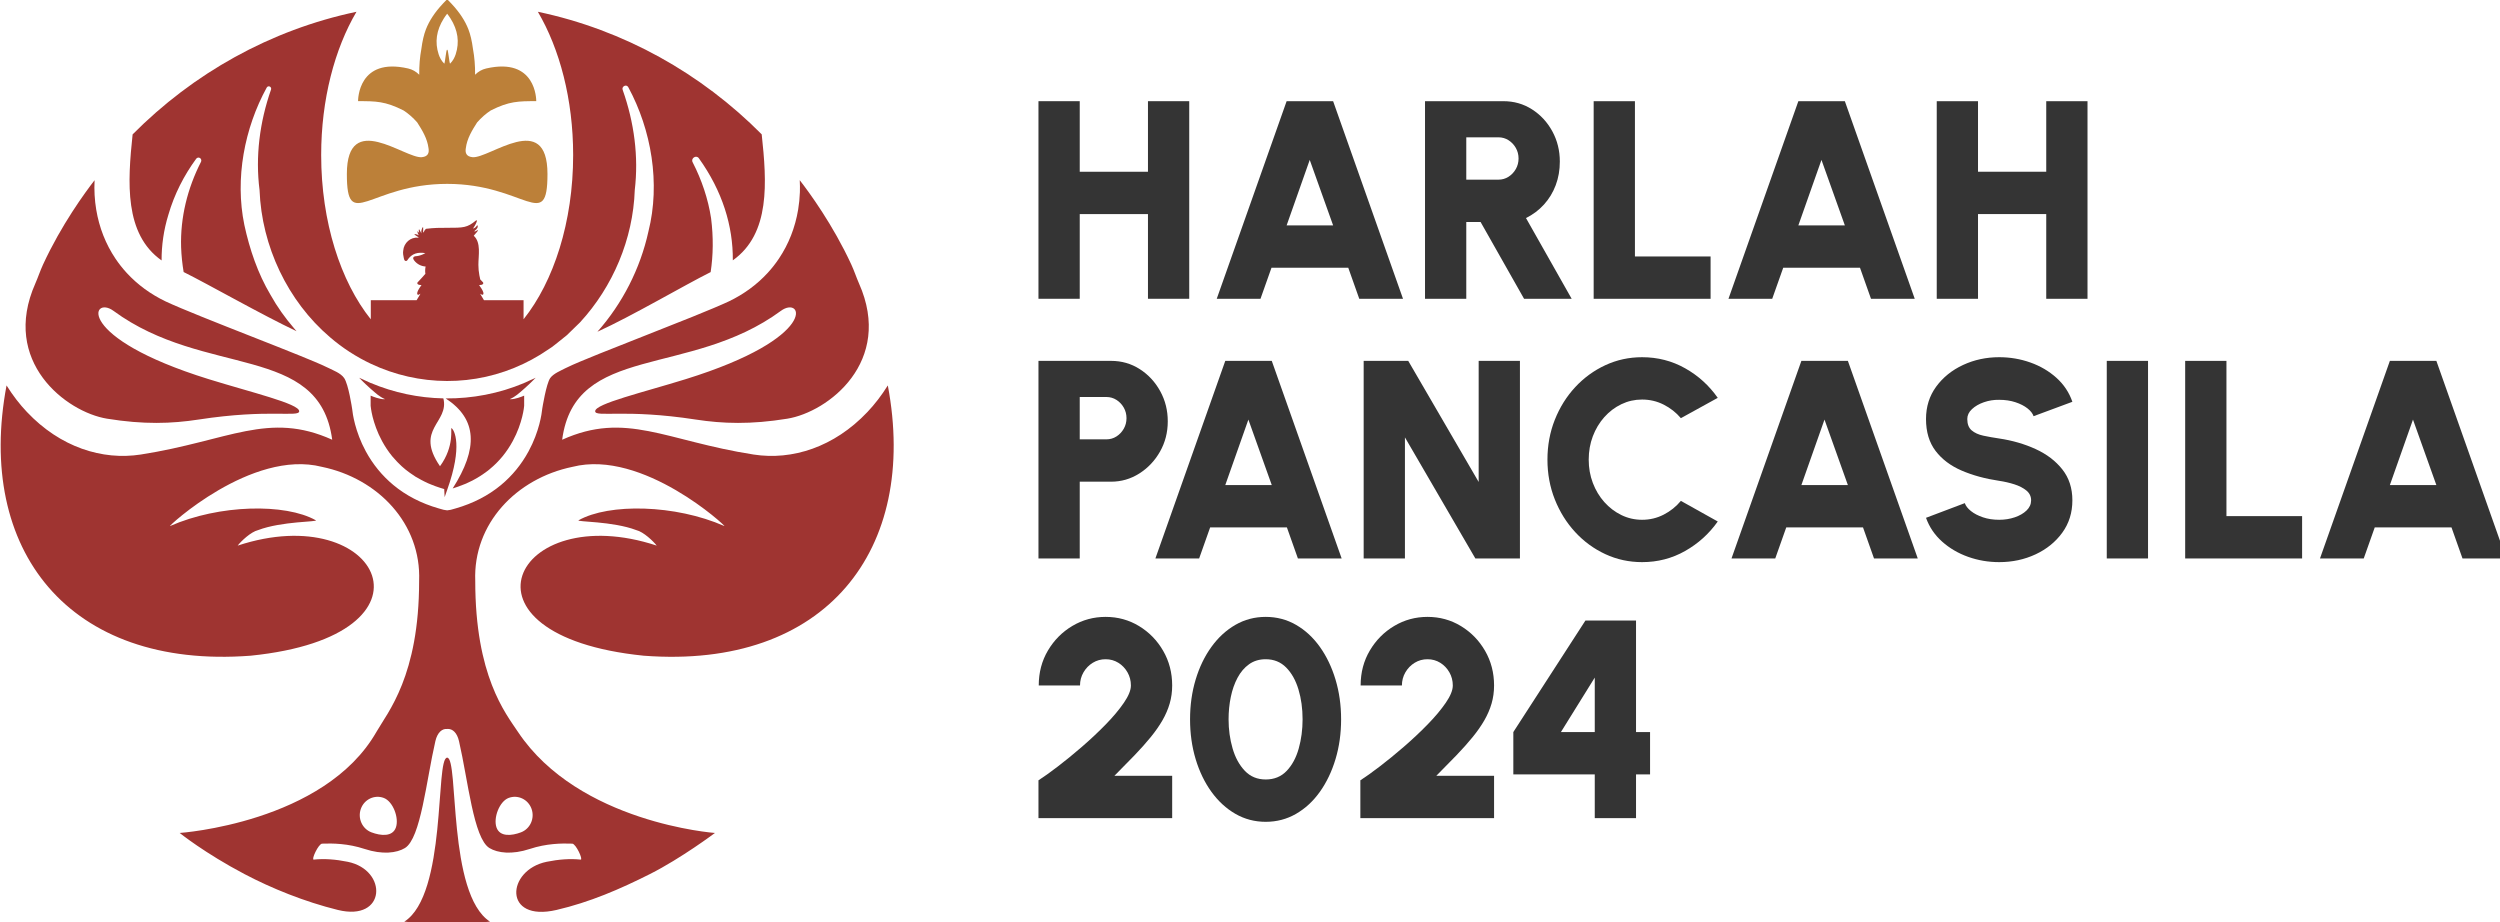
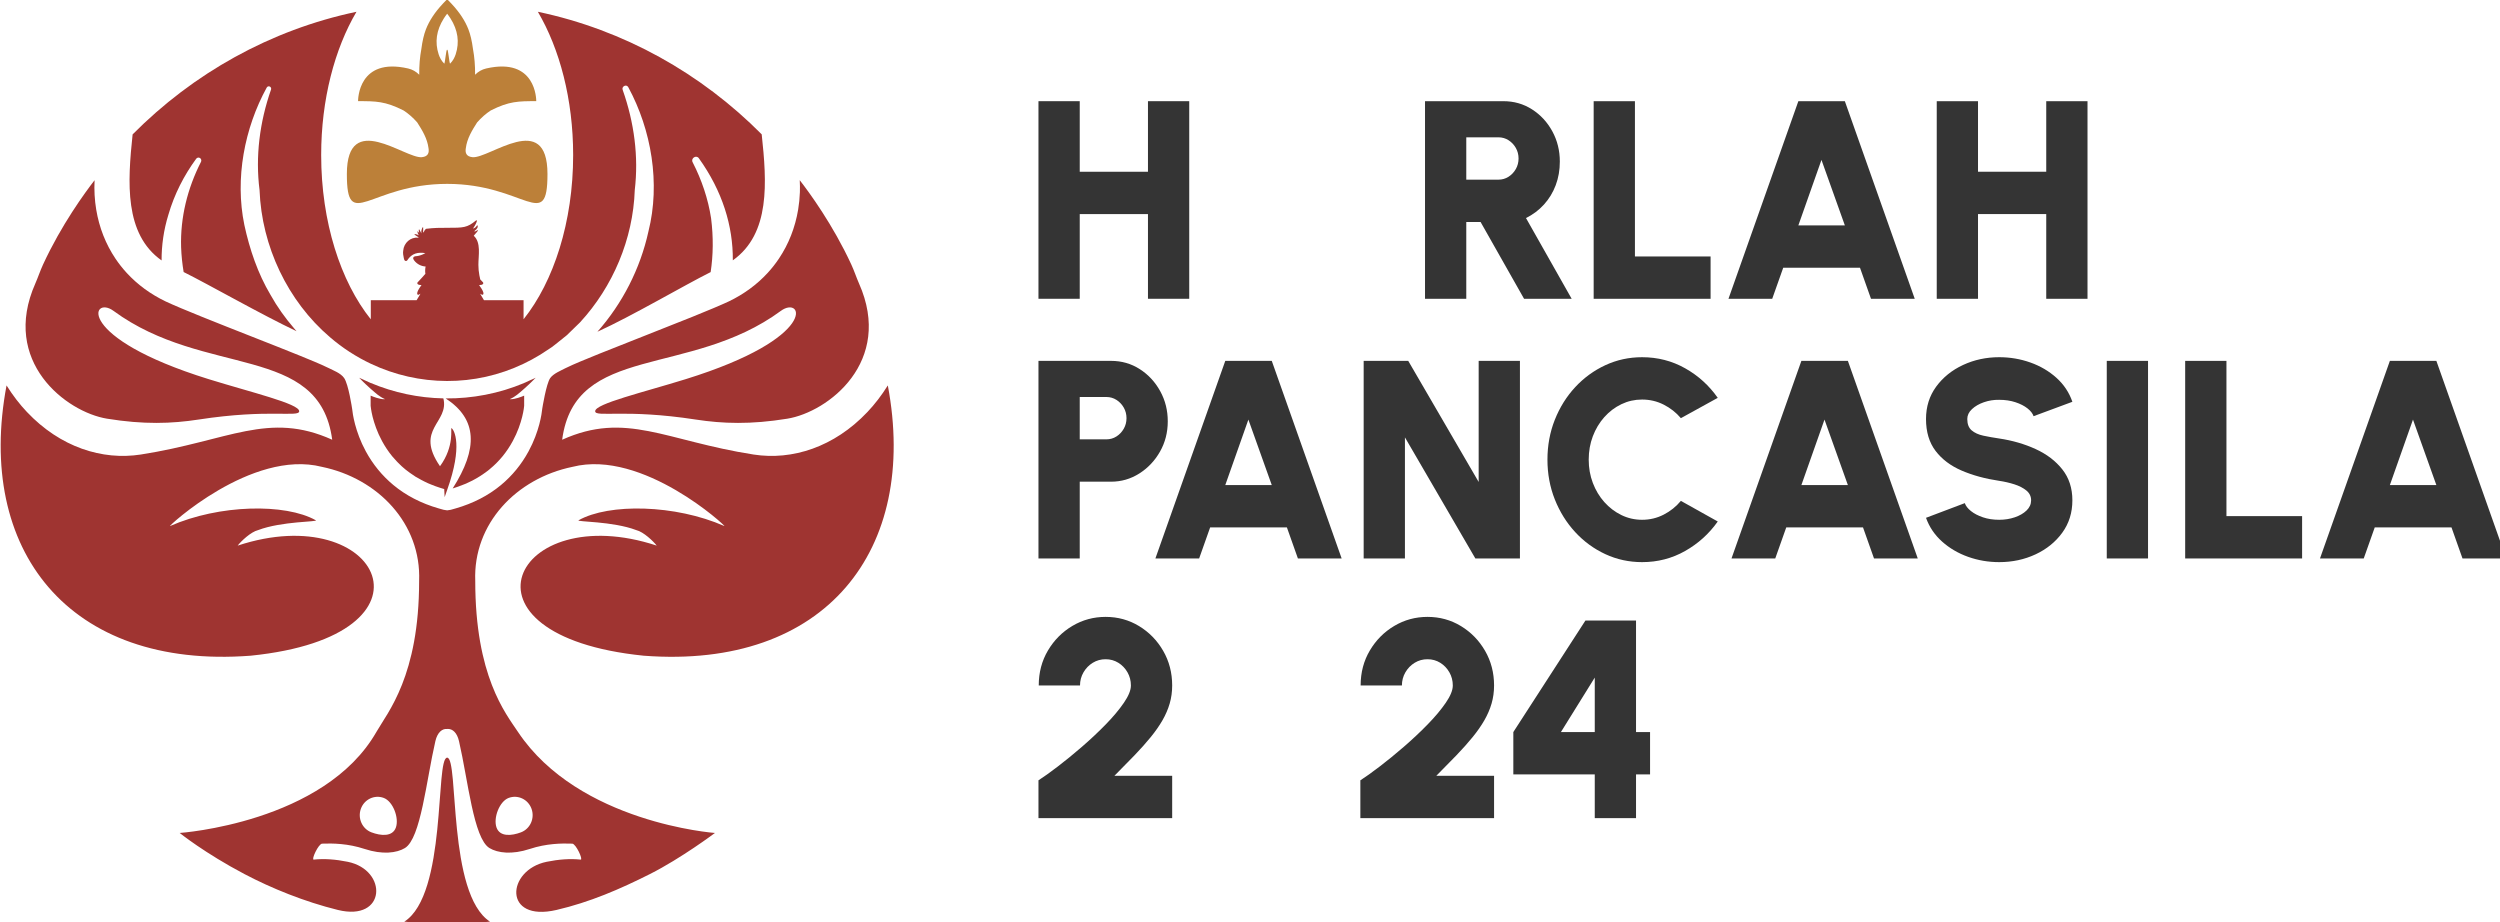
<svg xmlns="http://www.w3.org/2000/svg" xmlns:ns1="http://sodipodi.sourceforge.net/DTD/sodipodi-0.dtd" xmlns:ns2="http://www.inkscape.org/namespaces/inkscape" version="1.1" id="svg2" width="512.063" height="188.928" viewBox="0 0 512.063 188.928" ns1:docname="HARLAH PANCASILA 2024_LOGO_CMYK.ai">
  <ns1:namedview id="namedview58" pagecolor="#ffffff" bordercolor="#000000" borderopacity="0.25" ns2:showpageshadow="2" ns2:pageopacity="0.0" ns2:pagecheckerboard="0" ns2:deskcolor="#d1d1d1" />
  <defs id="defs6">
    <clipPath clipPathUnits="userSpaceOnUse" id="clipPath16">
      <path d="M 0,1500 H 3000 V 0 H 0 Z" id="path14" />
    </clipPath>
  </defs>
  <g id="g8" transform="matrix(1.333,0,0,-1.333,0,2000)">
    <g id="g10" transform="matrix(0.154,0,0,0.158,-38.397,1311.131)">
      <g id="g12" clip-path="url(#clipPath16)">
        <g id="g18" transform="translate(756.822,421.742)">
          <path d="m 0,0 c 9.238,3.394 19.484,-1.35 22.87,-10.593 3.393,-9.239 -1.343,-19.48 -10.581,-22.874 -9.246,-3.397 -20.964,-4.571 -24.354,4.681 C -15.459,-19.548 -9.238,-3.394 0,0 m -112.495,-28.786 c -3.39,-9.252 -15.108,-8.078 -24.354,-4.681 -9.238,3.394 -13.974,13.635 -10.581,22.874 3.386,9.243 13.632,13.987 22.87,10.593 9.238,-3.394 15.459,-19.548 12.065,-28.786 m 490.848,429.958 c 0,-0.017 -0.018,-0.017 -0.018,-0.044 -6.315,-9.822 -13.127,-18.405 -20.356,-25.841 0,0 0,-0.018 -0.026,-0.018 -33.141,-34.115 -74.999,-47.171 -113.624,-41.289 -87.919,13.398 -127.305,42.354 -190.902,14.372 12.749,93.883 127.043,59.958 218.215,125.326 21.819,15.639 39.654,-25.659 -94.985,-66.416 -42.265,-12.802 -90.295,-23.852 -90.295,-31.161 0,-6.28 29.653,2.502 100.324,-8.105 27.105,-4.066 54.896,-4.942 91.334,0.822 40.883,6.469 106.189,55.535 71.611,131.485 -2.621,5.759 -4.698,12.108 -7.715,18.477 -18.298,38.64 -41.902,70.034 -51.44,82.02 0.199,-3.911 0.292,-7.817 0.152,-11.668 -0.21,-5.697 -0.795,-11.405 -1.744,-16.962 -2.984,-17.466 -9.448,-33.514 -19.212,-47.698 -3.357,-4.88 -7.136,-9.556 -11.229,-13.898 -10.655,-11.294 -23.632,-20.582 -38.577,-27.613 -16.78,-7.651 -52.105,-21.203 -86.27,-34.306 l -1.027,-0.393 c -15.381,-5.909 -29.84,-11.458 -42.19,-16.305 -7.148,-2.804 -13.586,-5.374 -19.075,-7.628 -2.691,-1.111 -5.155,-2.143 -7.361,-3.094 -3.206,-1.378 -5.737,-2.533 -7.517,-3.421 l -0.398,-0.196 c -3.56,-1.891 -11.263,-4.812 -14.52,-9.267 -3.981,-5.445 -7.892,-29.432 -7.892,-29.432 l -0.117,-0.785 C 33.065,373.923 30.725,356.522 19.892,337.061 12.827,324.366 3.566,313.344 -7.637,304.282 c -12.622,-10.201 -27.765,-17.817 -45.012,-22.66 -1.609,-0.479 -3.135,-0.903 -4.464,-1.229 l -0.542,-0.144 -0.777,-0.136 -2.873,-0.433 -2.864,0.433 -0.777,0.136 -0.551,0.144 c -1.319,0.326 -2.855,0.75 -4.463,1.229 -17.239,4.843 -32.391,12.459 -45.003,22.66 -11.204,9.062 -20.473,20.084 -27.539,32.779 -10.824,19.461 -13.173,36.862 -13.597,41.073 l -0.127,0.785 c 0,0 -3.503,23.202 -7.889,29.429 -3.454,4.903 -11.281,7.561 -14.624,9.325 l -0.29,0.138 c -1.788,0.891 -4.323,2.046 -7.532,3.428 -2.198,0.947 -4.664,1.983 -7.361,3.093 -4.102,1.683 -8.746,3.551 -13.821,5.557 -13.721,5.429 -30.598,11.907 -48.465,18.766 -34.165,13.107 -69.498,26.659 -86.105,34.232 -15.112,7.105 -28.089,16.397 -38.737,27.687 -4.085,4.331 -7.864,9.007 -11.231,13.894 -9.767,14.191 -16.232,30.239 -19.212,47.702 -1.604,9.395 -2.123,18.949 -1.634,28.573 -9.564,-12.026 -33.128,-43.381 -51.398,-81.963 -3.009,-6.351 -5.084,-12.682 -7.698,-18.422 -34.603,-76.005 30.701,-125.071 71.593,-131.54 36.438,-5.764 64.229,-4.888 91.334,-0.822 70.681,10.607 100.324,1.825 100.324,8.105 0,7.309 -48.029,18.359 -90.295,31.161 -134.629,40.757 -116.804,82.055 -94.975,66.416 91.171,-65.368 205.457,-31.443 218.214,-125.326 -63.606,27.982 -102.983,-0.974 -190.911,-14.372 -38.624,-5.882 -80.483,7.174 -113.623,41.289 -0.027,0 -0.027,0.018 -0.027,0.018 -7.228,7.436 -14.041,16.019 -20.356,25.841 0,0.027 -0.018,0.027 -0.018,0.044 -30.854,-159.656 61.573,-276.369 243.537,-262.853 197.955,19.515 129.335,152.907 -12.938,107.055 3.153,4.03 13.118,13.426 20.446,15.097 23.382,8.701 60.471,7.942 57.507,9.55 -30.294,16.643 -96.43,15.45 -145.453,-5.619 -2.846,-1.22 81.269,75.017 151.561,57.579 55.926,-11.248 99.23,-55.203 96.999,-110.967 0.009,-92.436 -31.4,-127.702 -42.609,-146.809 -52.025,-88.677 -196.3,-98.281 -196.3,-98.281 0,0 24.913,-19.588 64.625,-39.971 27.012,-13.865 59.995,-26.92 93.168,-34.893 48.451,-11.645 50.117,38.85 9.821,46.837 -12.116,2.403 -23.482,3.207 -33.854,2.114 -2.755,-0.289 4.698,15.387 8.349,15.522 10.543,0.389 25.812,0.19 42.374,-5.15 17.78,-5.737 32.083,-3.984 40.259,0.877 15.866,9.405 21.332,65.837 30.376,103.955 2.105,8.873 7.047,12.306 11.79,11.845 0.28,0.027 0.56,0.036 0.831,0.036 4.491,0 8.981,-3.523 10.96,-11.881 9.044,-38.118 14.519,-94.55 30.375,-103.955 8.186,-4.861 22.479,-6.614 40.269,-0.877 16.552,5.34 31.821,5.539 42.374,5.15 3.641,-0.135 11.104,-15.811 8.348,-15.522 -10.372,1.093 -21.738,0.289 -33.863,-2.114 -40.287,-7.987 -43.849,-59.036 9.821,-46.837 33.19,7.544 63.073,20.122 93.168,34.893 31.204,15.314 64.88,39.971 64.88,39.971 0,0 -135.903,9.604 -196.546,98.281 -12.507,18.289 -42.617,54.373 -42.617,146.809 -2.232,55.764 41.081,99.719 97.008,110.967 70.291,17.438 154.398,-58.799 151.552,-57.579 -49.015,21.069 -115.16,22.262 -145.454,5.619 -2.954,-1.608 34.125,-0.849 57.517,-9.55 7.318,-1.671 17.283,-11.067 20.446,-15.097 C 5.481,291.226 -63.13,157.834 134.816,138.319 316.78,124.803 409.208,241.516 378.353,401.172" style="fill:#9f3431;fill-opacity:1;fill-rule:nonzero;stroke:none" id="path20" />
        </g>
        <g id="g22" transform="translate(738.285,301.409)">
          <path d="m 0,0 c -14.076,-1.337 -28.343,-2.024 -42.771,-2.024 -14.438,0 -28.722,0.687 -42.808,2.024 42.811,26.453 30.734,159.503 42.799,159.503 C -30.966,159.503 -42.768,26.796 0,0" style="fill:#9f3431;fill-opacity:1;fill-rule:nonzero;stroke:none" id="path24" />
        </g>
        <g id="g26" transform="translate(703.988,1144.902)">
          <path d="M 0,0 C -1.057,-3.1 -2.731,-6.328 -5.637,-9.104 -6.5,-7.413 -7.496,5.017 -8.394,4.404 c -0.024,0.023 -0.049,0.022 -0.094,0 -0.045,0.022 -0.07,0.023 -0.093,0 -0.898,0.613 -1.895,-11.817 -2.758,-13.508 -2.905,2.776 -4.58,6.004 -5.637,9.104 -3.968,11.808 -2.274,23.448 5.154,34.917 1.064,1.619 2.176,3.165 3.334,4.59 1.159,-1.425 2.271,-2.971 3.334,-4.59 C 2.275,23.448 3.968,11.808 0,0 m 16.745,-100.009 c -6.34,0.629 -7.405,4.404 -6.606,8.832 1.186,9.171 6.049,17.036 11.228,24.924 4.26,4.738 8.801,8.612 13.612,11.658 18.346,9.066 27.733,9.066 45.435,9.07 -0.013,1.365 -0.083,42.963 -49.949,31.781 -4.267,-0.957 -7.937,-3.025 -11.083,-6.098 0.099,8.937 -0.634,17.296 -2.125,25.126 -1.028,7.635 -2.532,13.96 -4.527,18.962 -3.306,8.378 -8.936,16.685 -16.813,24.893 -0.111,0.121 -0.224,0.24 -0.336,0.36 -0.35,0.362 -0.713,0.724 -1.072,1.085 -0.968,1.005 -1.927,2.015 -2.954,2.989 -0.021,-0.021 -0.026,-0.026 -0.043,-0.042 -0.017,0.016 -0.021,0.021 -0.043,0.042 -1.027,-0.974 -1.986,-1.984 -2.954,-2.989 -0.359,-0.361 -0.721,-0.723 -1.071,-1.085 -0.112,-0.12 -0.226,-0.239 -0.337,-0.36 C -20.769,40.931 -26.4,32.624 -29.706,24.246 -31.7,19.244 -33.205,12.919 -34.233,5.284 c -1.49,-7.83 -2.223,-16.189 -2.125,-25.126 -3.146,3.073 -6.816,5.141 -11.083,6.098 -49.866,11.182 -49.936,-30.416 -49.949,-31.781 17.702,-0.004 27.09,-0.004 45.436,-9.07 4.811,-3.046 9.351,-6.92 13.612,-11.658 5.178,-7.888 10.042,-15.753 11.227,-24.924 0.799,-4.428 -0.265,-8.203 -6.605,-8.832 -16.745,-1.645 -74.852,46.25 -74.852,-16.357 0,-57.382 22.299,-9.646 100.084,-9.604 77.785,-0.042 100.084,-47.778 100.084,9.604 0,62.607 -58.106,14.712 -74.851,16.357" style="fill:#bc8039;fill-opacity:1;fill-rule:nonzero;stroke:none" id="path28" />
        </g>
        <g id="g30" transform="translate(1009.338,1067.104)">
          <path d="m 0,0 c -60.336,59.231 -137.33,101.558 -223.348,119.198 21.792,-36.092 35.217,-85.228 35.217,-139.346 0,-65.109 -19.396,-122.992 -49.478,-159.692 v 18.559 h -39.515 c -1.369,2.282 -2.738,4.335 -3.232,5.286 -0.19,0.343 -0.38,0.722 -0.571,1.027 0.267,-0.152 0.609,-0.305 0.875,-0.494 0.533,-0.381 1.217,-0.799 1.902,-0.419 1.255,0.989 0.076,3.575 -1.636,6.161 -0.684,1.141 -1.445,2.206 -2.205,3.195 h 0.608 c 2.244,-0.152 5.248,1.255 2.548,3.385 -0.646,0.684 -1.331,1.369 -2.016,2.091 -0.114,1.293 -0.646,2.549 -0.836,3.841 -0.685,3.386 -0.951,6.846 -0.989,10.269 -0.038,9.089 2.89,21.64 -4.64,28.333 0.495,0.646 1.217,1.445 1.978,2.281 0.228,0.267 1.407,1.522 1.597,1.788 0.875,1.331 0.152,1.75 -0.076,1.446 -0.722,-1.066 -2.738,-1.636 -2.89,-1.218 -0.152,0.419 2.205,1.56 3.08,3.461 0.609,1.369 0.19,2.587 -0.342,2.358 -1.464,-2.327 -2.605,-2.607 -3.852,-3.156 -0.25,0.166 0.581,1.255 1.608,2.89 0.761,1.293 3.499,6.313 1.103,4.982 -8.785,-7.112 -12.588,-7.112 -28.675,-7.112 -7.53,0 -12.626,0.038 -21.26,-0.989 -0.951,-0.912 -1.673,-1.977 -2.168,-3.156 -0.038,0 -0.038,0 -0.038,-0.038 -1.103,-1.787 -0.266,2.282 -0.57,4.678 -0.114,1.065 -2.206,-2.244 -1.787,-5.439 0.038,-0.152 0.038,-0.304 0.038,-0.533 -0.533,0.914 -1.293,2.739 -2.13,3.88 -0.495,0.647 -0.723,-1.293 -0.038,-3.385 -0.457,0.57 -0.951,1.103 -1.445,1.521 -0.647,0.571 -0.342,-1.749 1.027,-3.803 -2.32,1.332 -4.983,1.332 -4.298,0.723 1.825,-1.598 5.666,-3.156 3.575,-3.042 -0.038,0 -0.038,-0.038 -0.038,-0.038 -7.34,0.76 -14.186,-4.945 -14.794,-12.665 -0.419,-2.396 0.114,-4.792 0.608,-7.15 0.229,-0.951 0.419,-2.129 1.293,-2.624 0.723,-0.38 1.484,-0.228 2.054,0.304 4.678,7.226 10.991,8.177 18.141,7.15 -2.206,-1.293 -4.64,-2.205 -7.15,-2.7 -1.559,-0.494 -3.917,0.114 -4.83,-1.559 -0.532,-1.103 0.342,-2.244 0.989,-3.081 2.7,-3.422 6.959,-5.438 11.257,-5.705 -0.495,-2.357 -0.609,-4.754 -0.228,-7.073 -2.244,-2.587 -4.64,-5.058 -6.998,-7.53 -2.738,-2.13 0.305,-3.537 2.51,-3.385 h 0.609 c -0.723,-0.989 -1.522,-2.054 -2.206,-3.195 -1.635,-2.586 -2.852,-5.172 -1.597,-6.161 0.646,-0.38 1.369,0.038 1.901,0.419 0.304,0.189 0.57,0.342 0.837,0.494 -0.152,-0.305 -0.342,-0.684 -0.533,-1.027 -0.494,-0.951 -1.863,-3.004 -3.27,-5.286 h -45.714 v -18.597 c -30.12,36.7 -49.516,94.621 -49.516,159.73 0,54.118 13.425,103.216 35.217,139.346 -86.023,-17.641 -163.021,-60.004 -223.359,-119.246 -5.047,-46.515 -8.482,-96.809 28.907,-122.582 -0.056,14.642 2.067,29.533 6.769,44.409 5.857,19.738 15.479,38.183 27.763,54.498 0.95,1.255 2.7,1.521 3.955,0.57 1.141,-0.836 1.445,-2.357 0.836,-3.574 -13.539,-25.9 -20.727,-54.118 -19.852,-82.946 0.305,-8.342 1.198,-16.394 2.52,-24.222 25.068,-12.14 77.535,-41.366 112.654,-57.559 -0.926,1.081 -1.809,2.11 -2.602,2.981 -8.785,9.926 -16.81,20.879 -23.351,32.364 -12.702,20.765 -20.879,44.382 -26.127,68.038 -9.584,45.218 0.19,94.241 22.324,133.564 0.646,1.179 2.092,1.56 3.233,0.913 1.027,-0.57 1.445,-1.787 1.064,-2.89 -11.371,-31.68 -15.706,-65.299 -11.447,-97.664 2.092,-54.688 28.105,-108.046 70.205,-143.072 12.589,-10.573 26.356,-19.206 40.807,-25.861 v -0.001 c 47.92,-22.095 103.825,-22.666 152.429,0 v 0.001 c 5.438,2.509 10.762,5.324 16.011,8.443 3.347,2.281 12.207,7.34 15.174,9.963 3.385,2.739 8.595,6.618 11.98,9.356 2.966,2.777 10.23,9.736 13.197,12.512 32.706,34.609 52.901,80.93 54.574,128.659 3.955,32.365 -0.57,65.87 -12.056,97.36 -1.369,3.346 3.727,6.046 5.629,2.586 23.009,-41.454 32.174,-93.404 20.042,-140.335 -8.142,-36.116 -25.985,-70.053 -50.9,-97.447 34.07,15.07 86.876,45.313 113,58.026 2.561,16.431 2.836,33.9 0.423,52.39 -2.928,18.673 -9.279,37.118 -18.369,54.384 -2.205,3.879 3.575,7.568 6.199,3.917 23.442,-31.842 34.165,-65.828 33.865,-99.266 C 8.805,-96.498 5.123,-46.489 0,0" style="fill:#9f3431;fill-opacity:1;fill-rule:nonzero;stroke:none" id="path32" />
        </g>
        <g id="g34" transform="translate(695.506,721.307)">
          <path d="m 0,0 -2.519,-7.065 -0.029,0.492 -0.405,7.398 C -3.04,0.854 -3.127,0.883 -3.214,0.912 -3.402,0.941 -3.591,0.984 -3.779,1.057 -4.85,1.375 -5.892,1.679 -6.92,2.012 c -0.348,0.087 -0.681,0.16 -0.999,0.319 -1.289,0.42 -2.548,0.84 -3.851,1.288 -1.303,0.464 -2.635,0.956 -3.938,1.492 -2.375,0.883 -4.705,1.882 -6.964,3.025 -0.984,0.493 -2.027,0.985 -3.011,1.492 -4.011,1.983 -7.804,4.27 -11.394,6.876 -0.883,0.652 -1.752,1.26 -2.635,1.911 -0.811,0.536 -1.607,1.144 -2.374,1.796 -2.447,1.983 -4.778,4.053 -6.95,6.268 -0.419,0.377 -0.81,0.768 -1.143,1.144 -1.651,1.651 -3.185,3.33 -4.677,5.082 -3.822,4.589 -7.209,9.526 -10.163,14.839 -4.922,8.832 -7.716,17.229 -9.367,23.497 -1.563,6.269 -1.94,10.439 -1.983,10.786 v 9.859 c 2.794,-1.187 8.961,-3.489 13.464,-3.489 0.347,0 0.608,0 0.883,0.087 -5.588,2.331 -9.034,5.574 -14.347,10.091 -0.261,0.232 -0.565,0.492 -0.84,0.724 -6.081,5.27 -10.627,9.975 -10.627,9.975 l 11.467,-5.082 v 0.044 C -53.147,94.495 -28.492,89.5 -3.779,89.008 2.244,65.192 -32.806,59.315 -7.152,23.034 7.615,42.665 3.214,60.675 4.271,60.096 7.022,58.576 15.882,43.129 0,0" style="fill:#9f3431;fill-opacity:1;fill-rule:nonzero;stroke:none" id="path36" />
        </g>
        <g id="g38" transform="translate(783.79,830.38)">
          <path d="m 0,0 c 0,0 -4.546,-4.705 -10.627,-9.975 -0.26,-0.232 -0.564,-0.492 -0.839,-0.724 -5.314,-4.517 -8.759,-7.76 -14.333,-10.091 0.261,-0.087 0.536,-0.087 0.869,-0.087 4.517,0 10.684,2.302 13.464,3.489 v -9.859 c -0.029,-0.767 -1.491,-16.591 -11.351,-34.283 -2.939,-5.313 -6.341,-10.25 -10.163,-14.839 -1.839,-2.172 -3.75,-4.242 -5.776,-6.226 -0.102,-0.115 -0.189,-0.231 -0.304,-0.304 -2.056,-2.026 -4.199,-3.937 -6.458,-5.733 -0.072,-0.115 -0.144,-0.159 -0.231,-0.231 -0.912,-0.724 -1.824,-1.448 -2.751,-2.1 -0.029,-0.072 -0.116,-0.115 -0.145,-0.115 -1.042,-0.768 -2.113,-1.492 -3.17,-2.215 -1.187,-0.84 -2.418,-1.651 -3.634,-2.375 -1.043,-0.608 -2.07,-1.216 -3.142,-1.838 -2.895,-1.709 -5.921,-3.243 -9.048,-4.575 -1.043,-0.507 -2.114,-0.956 -3.185,-1.376 -2.129,-0.883 -4.358,-1.694 -6.573,-2.446 -1.144,-0.391 -2.244,-0.768 -3.402,-1.115 -0.666,-0.232 -1.318,-0.435 -1.998,-0.637 25.451,38.901 24.742,67.364 -7.007,87.56 26.566,-0.231 53.147,4.72 78.034,14.854 0.188,0.116 0.304,0.159 0.304,0.159 z" style="fill:#9f3431;fill-opacity:1;fill-rule:nonzero;stroke:none" id="path40" />
        </g>
        <g id="g42" transform="translate(1394.742,1099.342)">
          <path d="M 0,0 H 41.177 V -192.157 H 0 v 82.353 h -68.078 v -82.353 h -41.177 V 0 h 41.177 V -68.628 H 0 Z" style="fill:#343434;fill-opacity:1;fill-rule:nonzero;stroke:none" id="path44" />
        </g>
        <g id="g46" transform="translate(1533.096,978.558)">
-           <path d="M 0,0 H 46.391 L 23.057,63.687 Z M 0,120.785 H 46.391 L 116.117,-71.373 H 72.469 l -10.98,30.196 h -76.587 l -10.98,-30.196 h -43.649 z" style="fill:#343434;fill-opacity:1;fill-rule:nonzero;stroke:none" id="path48" />
-         </g>
+           </g>
        <g id="g50" transform="translate(1712.351,1023.029)">
          <path d="m 0,0 h 32.118 c 3.659,0 7,0.936 10.018,2.812 3.021,1.877 5.445,4.37 7.276,7.482 1.828,3.11 2.745,6.541 2.745,10.294 0,3.751 -0.917,7.182 -2.745,10.294 -1.831,3.11 -4.255,5.603 -7.276,7.48 -3.018,1.874 -6.359,2.815 -10.018,2.815 H 0 Z M -41.177,-115.844 V 76.313 h 78.236 c 10.522,0 20.039,-2.654 28.55,-7.962 8.509,-5.307 15.256,-12.419 20.245,-21.341 4.986,-8.922 7.479,-18.736 7.479,-29.443 0,-8.235 -1.372,-15.9 -4.117,-22.99 -2.745,-7.091 -6.657,-13.361 -11.737,-18.803 -5.077,-5.445 -11.047,-9.814 -17.91,-13.109 l 45.568,-78.509 H 57.647 L 14.275,-41.177 H 0 v -74.667 z" style="fill:#343434;fill-opacity:1;fill-rule:nonzero;stroke:none" id="path52" />
        </g>
        <g id="g54" transform="translate(1839.449,907.185)">
          <path d="M 0,0 V 192.157 H 41.177 V 41.177 h 75.49 V 0 Z" style="fill:#343434;fill-opacity:1;fill-rule:nonzero;stroke:none" id="path56" />
        </g>
        <g id="g58" transform="translate(2043.686,978.558)">
          <path d="M 0,0 H 46.391 L 23.057,63.687 Z M 0,120.785 H 46.391 L 116.117,-71.373 H 72.469 l -10.98,30.196 h -76.587 l -10.98,-30.196 h -43.649 z" style="fill:#343434;fill-opacity:1;fill-rule:nonzero;stroke:none" id="path60" />
        </g>
        <g id="g62" transform="translate(2291.018,1099.342)">
          <path d="M 0,0 H 41.177 V -192.157 H 0 v 82.353 h -68.078 v -82.353 h -41.177 V 0 h 41.177 V -68.628 H 0 Z" style="fill:#343434;fill-opacity:1;fill-rule:nonzero;stroke:none" id="path64" />
        </g>
        <g id="g66" transform="translate(1326.664,770.48)">
          <path d="m 0,0 h 26.628 c 3.659,0 6.999,0.936 10.018,2.812 3.021,1.877 5.445,4.37 7.276,7.482 1.828,3.11 2.745,6.541 2.745,10.294 0,3.751 -0.917,7.182 -2.745,10.294 -1.831,3.11 -4.255,5.603 -7.276,7.48 -3.019,1.874 -6.359,2.815 -10.018,2.815 H 0 Z M -41.177,-115.844 V 76.313 h 72.472 c 10.52,0 20.06,-2.675 28.617,-8.029 8.555,-5.353 15.348,-12.489 20.382,-21.411 5.032,-8.921 7.549,-18.69 7.549,-29.306 0,-10.798 -2.587,-20.634 -7.755,-29.51 -5.171,-8.876 -12.056,-15.966 -20.656,-21.274 -8.602,-5.308 -17.982,-7.96 -28.137,-7.96 H 0 v -74.667 z" style="fill:#343434;fill-opacity:1;fill-rule:nonzero;stroke:none" id="path68" />
        </g>
        <g id="g70" transform="translate(1471.881,726.009)">
          <path d="M 0,0 H 46.391 L 23.057,63.687 Z M 0,120.785 H 46.391 L 116.117,-71.373 H 72.469 l -10.98,30.196 h -76.587 l -10.98,-30.196 h -43.649 z" style="fill:#343434;fill-opacity:1;fill-rule:nonzero;stroke:none" id="path72" />
        </g>
        <g id="g74" transform="translate(1609.959,654.636)">
          <path d="M 0,0 V 192.157 H 44.471 L 114.745,74.391 v 117.766 h 41.176 V 0 H 111.45 L 41.177,117.766 V 0 Z" style="fill:#343434;fill-opacity:1;fill-rule:nonzero;stroke:none" id="path76" />
        </g>
        <g id="g78" transform="translate(1887.764,651.068)">
          <path d="m 0,0 c -12.996,0 -25.21,2.587 -36.649,7.755 -11.439,5.169 -21.481,12.329 -30.126,21.479 -8.648,9.149 -15.42,19.741 -20.315,31.775 -4.895,12.031 -7.343,24.912 -7.343,38.638 0,13.816 2.448,26.74 7.343,38.774 4.895,12.032 11.667,22.599 20.315,31.706 8.645,9.104 18.687,16.242 30.126,21.411 11.439,5.168 23.653,7.755 36.649,7.755 15.554,0 29.875,-3.592 42.959,-10.774 13.085,-7.184 23.929,-16.768 32.531,-28.753 L 38.705,140 c -4.758,5.49 -10.479,9.882 -17.157,13.176 -6.68,3.295 -13.862,4.941 -21.548,4.941 -7.324,0 -14.208,-1.509 -20.658,-4.528 -6.45,-3.021 -12.125,-7.206 -17.02,-12.559 -4.895,-5.354 -8.715,-11.554 -11.46,-18.6 -2.746,-7.047 -4.118,-14.639 -4.118,-22.783 0,-8.053 1.372,-15.602 4.118,-22.647 2.745,-7.048 6.565,-13.246 11.46,-18.6 4.895,-5.35 10.57,-9.562 17.02,-12.626 6.45,-3.067 13.334,-4.597 20.658,-4.597 7.686,0 14.868,1.667 21.548,5.01 6.678,3.337 12.399,7.798 17.157,13.382 L 75.49,39.528 C 66.888,27.633 56.044,18.071 42.959,10.844 29.875,3.614 15.554,0 0,0" style="fill:#343434;fill-opacity:1;fill-rule:nonzero;stroke:none" id="path80" />
        </g>
        <g id="g82" transform="translate(2046.707,726.009)">
          <path d="M 0,0 H 46.391 L 23.057,63.687 Z M 0,120.785 H 46.391 L 116.117,-71.373 H 72.469 l -10.98,30.196 h -76.587 l -10.98,-30.196 h -43.649 z" style="fill:#343434;fill-opacity:1;fill-rule:nonzero;stroke:none" id="path84" />
        </g>
        <g id="g86" transform="translate(2244.075,651.068)">
          <path d="m 0,0 c -10.798,0 -21.135,1.716 -31.019,5.147 -9.881,3.431 -18.53,8.372 -25.942,14.822 -7.41,6.453 -12.763,14.16 -16.058,23.13 l 38.705,14.272 c 0.914,-2.654 2.952,-5.214 6.11,-7.686 3.155,-2.469 7.157,-4.506 12.009,-6.107 4.85,-1.603 10.246,-2.401 16.195,-2.401 5.49,0 10.659,0.798 15.511,2.401 4.849,1.601 8.785,3.821 11.803,6.657 3.021,2.836 4.531,6.128 4.531,9.881 0,3.844 -1.579,7.024 -4.737,9.541 -3.155,2.515 -7.185,4.528 -12.077,6.04 -4.898,1.509 -9.906,2.627 -15.031,3.361 -13.908,2.011 -26.376,5.33 -37.402,9.951 -11.026,4.619 -19.72,11.002 -26.079,19.146 -6.358,8.145 -9.538,18.484 -9.538,31.022 0,11.986 3.383,22.487 10.158,31.499 6.769,9.013 15.714,16.037 26.831,21.068 11.12,5.032 23.13,7.549 36.03,7.549 10.798,0 21.159,-1.715 31.089,-5.147 9.927,-3.431 18.599,-8.396 26.011,-14.891 7.41,-6.499 12.718,-14.275 15.921,-23.334 L 34.314,141.922 c -0.914,2.652 -2.949,5.19 -6.107,7.616 -3.158,2.424 -7.16,4.416 -12.01,5.97 -4.852,1.555 -10.249,2.335 -16.197,2.335 -5.308,0.089 -10.385,-0.686 -15.235,-2.335 -4.849,-1.646 -8.83,-3.889 -11.94,-6.723 -3.112,-2.839 -4.667,-6.04 -4.667,-9.608 0,-4.943 1.464,-8.626 4.391,-11.05 2.927,-2.426 6.796,-4.142 11.599,-5.147 4.804,-1.008 10.088,-1.922 15.852,-2.745 13.178,-1.922 25.301,-5.354 36.373,-10.294 C 47.444,105 56.32,98.411 63,90.176 69.678,81.94 73.021,71.922 73.021,60.116 73.021,48.128 69.657,37.63 62.934,28.617 56.208,19.604 47.307,12.581 36.236,7.549 25.164,2.517 13.085,0 0,0" style="fill:#343434;fill-opacity:1;fill-rule:nonzero;stroke:none" id="path88" />
        </g>
        <path d="m 2351.41,846.793 h 41.177 V 654.636 h -41.177 z" style="fill:#343434;fill-opacity:1;fill-rule:nonzero;stroke:none" id="path90" />
        <g id="g92" transform="translate(2429.646,654.636)">
          <path d="M 0,0 V 192.157 H 41.177 V 41.177 h 75.49 V 0 Z" style="fill:#343434;fill-opacity:1;fill-rule:nonzero;stroke:none" id="path94" />
        </g>
        <g id="g96" transform="translate(2633.883,726.009)">
          <path d="M 0,0 H 46.391 L 23.057,63.687 Z M 0,120.785 H 46.391 L 116.117,-71.373 H 72.469 l -10.98,30.196 h -76.587 l -10.98,-30.196 h -43.649 z" style="fill:#343434;fill-opacity:1;fill-rule:nonzero;stroke:none" id="path98" />
        </g>
        <g id="g100" transform="translate(1285.487,402.086)">
          <path d="m 0,0 v 36.785 c 5.123,3.201 11.53,7.662 19.216,13.383 7.685,5.715 15.76,12.146 24.226,19.283 8.463,7.138 16.376,14.387 23.743,21.754 7.367,7.367 13.383,14.366 18.05,21.001 4.667,6.632 6.999,12.238 6.999,16.814 0,4.667 -1.144,8.943 -3.431,12.833 -2.287,3.889 -5.329,6.978 -9.125,9.264 -3.799,2.287 -8.032,3.432 -12.696,3.432 -4.668,0 -8.922,-1.145 -12.766,-3.432 -3.844,-2.286 -6.933,-5.375 -9.265,-9.264 -2.332,-3.89 -3.501,-8.166 -3.501,-12.833 H 0.273 c 0,12.626 3.067,23.971 9.198,34.04 6.128,10.064 14.251,18.026 24.363,23.88 10.109,5.855 21.159,8.785 33.148,8.785 12.168,0 23.285,-2.973 33.351,-8.921 10.066,-5.949 18.095,-13.978 24.089,-24.087 5.992,-10.112 8.989,-21.344 8.989,-33.697 0,-6.131 -0.823,-11.964 -2.469,-17.5 -1.649,-5.539 -4.051,-10.981 -7.206,-16.334 C 120.578,89.832 116.667,84.364 112,78.785 107.332,73.201 101.958,67.325 95.872,61.148 89.787,54.972 83.085,48.313 75.764,41.177 h 57.647 V 0 Z" style="fill:#343434;fill-opacity:1;fill-rule:nonzero;stroke:none" id="path102" />
        </g>
        <g id="g104" transform="translate(1512.232,439.695)">
-           <path d="m 0,0 c 8.509,0 15.487,2.791 20.931,8.372 5.442,5.581 9.447,12.833 12.01,21.754 2.56,8.922 3.845,18.369 3.845,28.344 0,10.522 -1.373,20.221 -4.118,29.097 -2.745,8.876 -6.841,15.991 -12.286,21.344 -5.445,5.354 -12.238,8.029 -20.382,8.029 -6.407,0 -11.94,-1.624 -16.607,-4.871 -4.668,-3.249 -8.512,-7.643 -11.53,-13.178 -3.019,-5.536 -5.263,-11.782 -6.726,-18.733 -1.464,-6.957 -2.196,-14.187 -2.196,-21.688 0,-9.881 1.324,-19.285 3.981,-28.207 2.651,-8.921 6.726,-16.194 12.216,-21.821 C -15.371,2.812 -8.42,0 0,0 m 0,-41.177 c -10.98,0 -21.068,2.587 -30.266,7.756 -9.195,5.168 -17.178,12.329 -23.95,21.478 -6.771,9.15 -12.01,19.741 -15.714,31.775 -3.708,12.032 -5.56,24.913 -5.56,38.638 0,13.726 1.852,26.604 5.56,38.638 3.704,12.031 8.943,22.623 15.714,31.775 6.772,9.147 14.755,16.31 23.95,21.478 9.198,5.169 19.286,7.756 30.266,7.756 10.98,0 21.068,-2.587 30.266,-7.756 9.195,-5.168 17.133,-12.331 23.813,-21.478 6.678,-9.152 11.873,-19.744 15.578,-31.775 3.705,-12.034 5.56,-24.912 5.56,-38.638 0,-13.725 -1.855,-26.606 -5.56,-38.638 C 65.952,7.798 60.757,-2.793 54.079,-11.943 47.399,-21.092 39.461,-28.253 30.266,-33.421 21.068,-38.59 10.98,-41.177 0,-41.177" style="fill:#343434;fill-opacity:1;fill-rule:nonzero;stroke:none" id="path106" />
-         </g>
+           </g>
        <g id="g108" transform="translate(1606.665,402.086)">
          <path d="m 0,0 v 36.785 c 5.123,3.201 11.53,7.662 19.216,13.383 7.685,5.715 15.76,12.146 24.226,19.283 8.463,7.138 16.377,14.387 23.743,21.754 7.367,7.367 13.383,14.366 18.05,21.001 4.667,6.632 6.999,12.238 6.999,16.814 0,4.667 -1.144,8.943 -3.431,12.833 -2.287,3.889 -5.329,6.978 -9.125,9.264 -3.799,2.287 -8.032,3.432 -12.696,3.432 -4.668,0 -8.922,-1.145 -12.766,-3.432 -3.844,-2.286 -6.933,-5.375 -9.265,-9.264 -2.332,-3.89 -3.501,-8.166 -3.501,-12.833 H 0.273 c 0,12.626 3.067,23.971 9.198,34.04 6.128,10.064 14.251,18.026 24.363,23.88 10.109,5.855 21.159,8.785 33.148,8.785 12.168,0 23.285,-2.973 33.351,-8.921 10.066,-5.949 18.095,-13.978 24.089,-24.087 5.992,-10.112 8.989,-21.344 8.989,-33.697 0,-6.131 -0.823,-11.964 -2.469,-17.5 -1.649,-5.539 -4.051,-10.981 -7.206,-16.334 C 120.578,89.832 116.667,84.364 112,78.785 107.333,73.201 101.958,67.325 95.872,61.148 89.787,54.972 83.085,48.313 75.764,41.177 h 57.647 V 0 Z" style="fill:#343434;fill-opacity:1;fill-rule:nonzero;stroke:none" id="path110" />
        </g>
        <g id="g112" transform="translate(1806.781,485.812)">
          <path d="m 0,0 h 33.764 v 52.98 z m 33.764,-83.726 v 42.549 H -47.49 V 0 L 24.432,108.432 H 74.941 V 0 H 88.942 V -41.177 H 74.941 v -42.549 z" style="fill:#343434;fill-opacity:1;fill-rule:nonzero;stroke:none" id="path114" />
        </g>
      </g>
    </g>
  </g>
</svg>